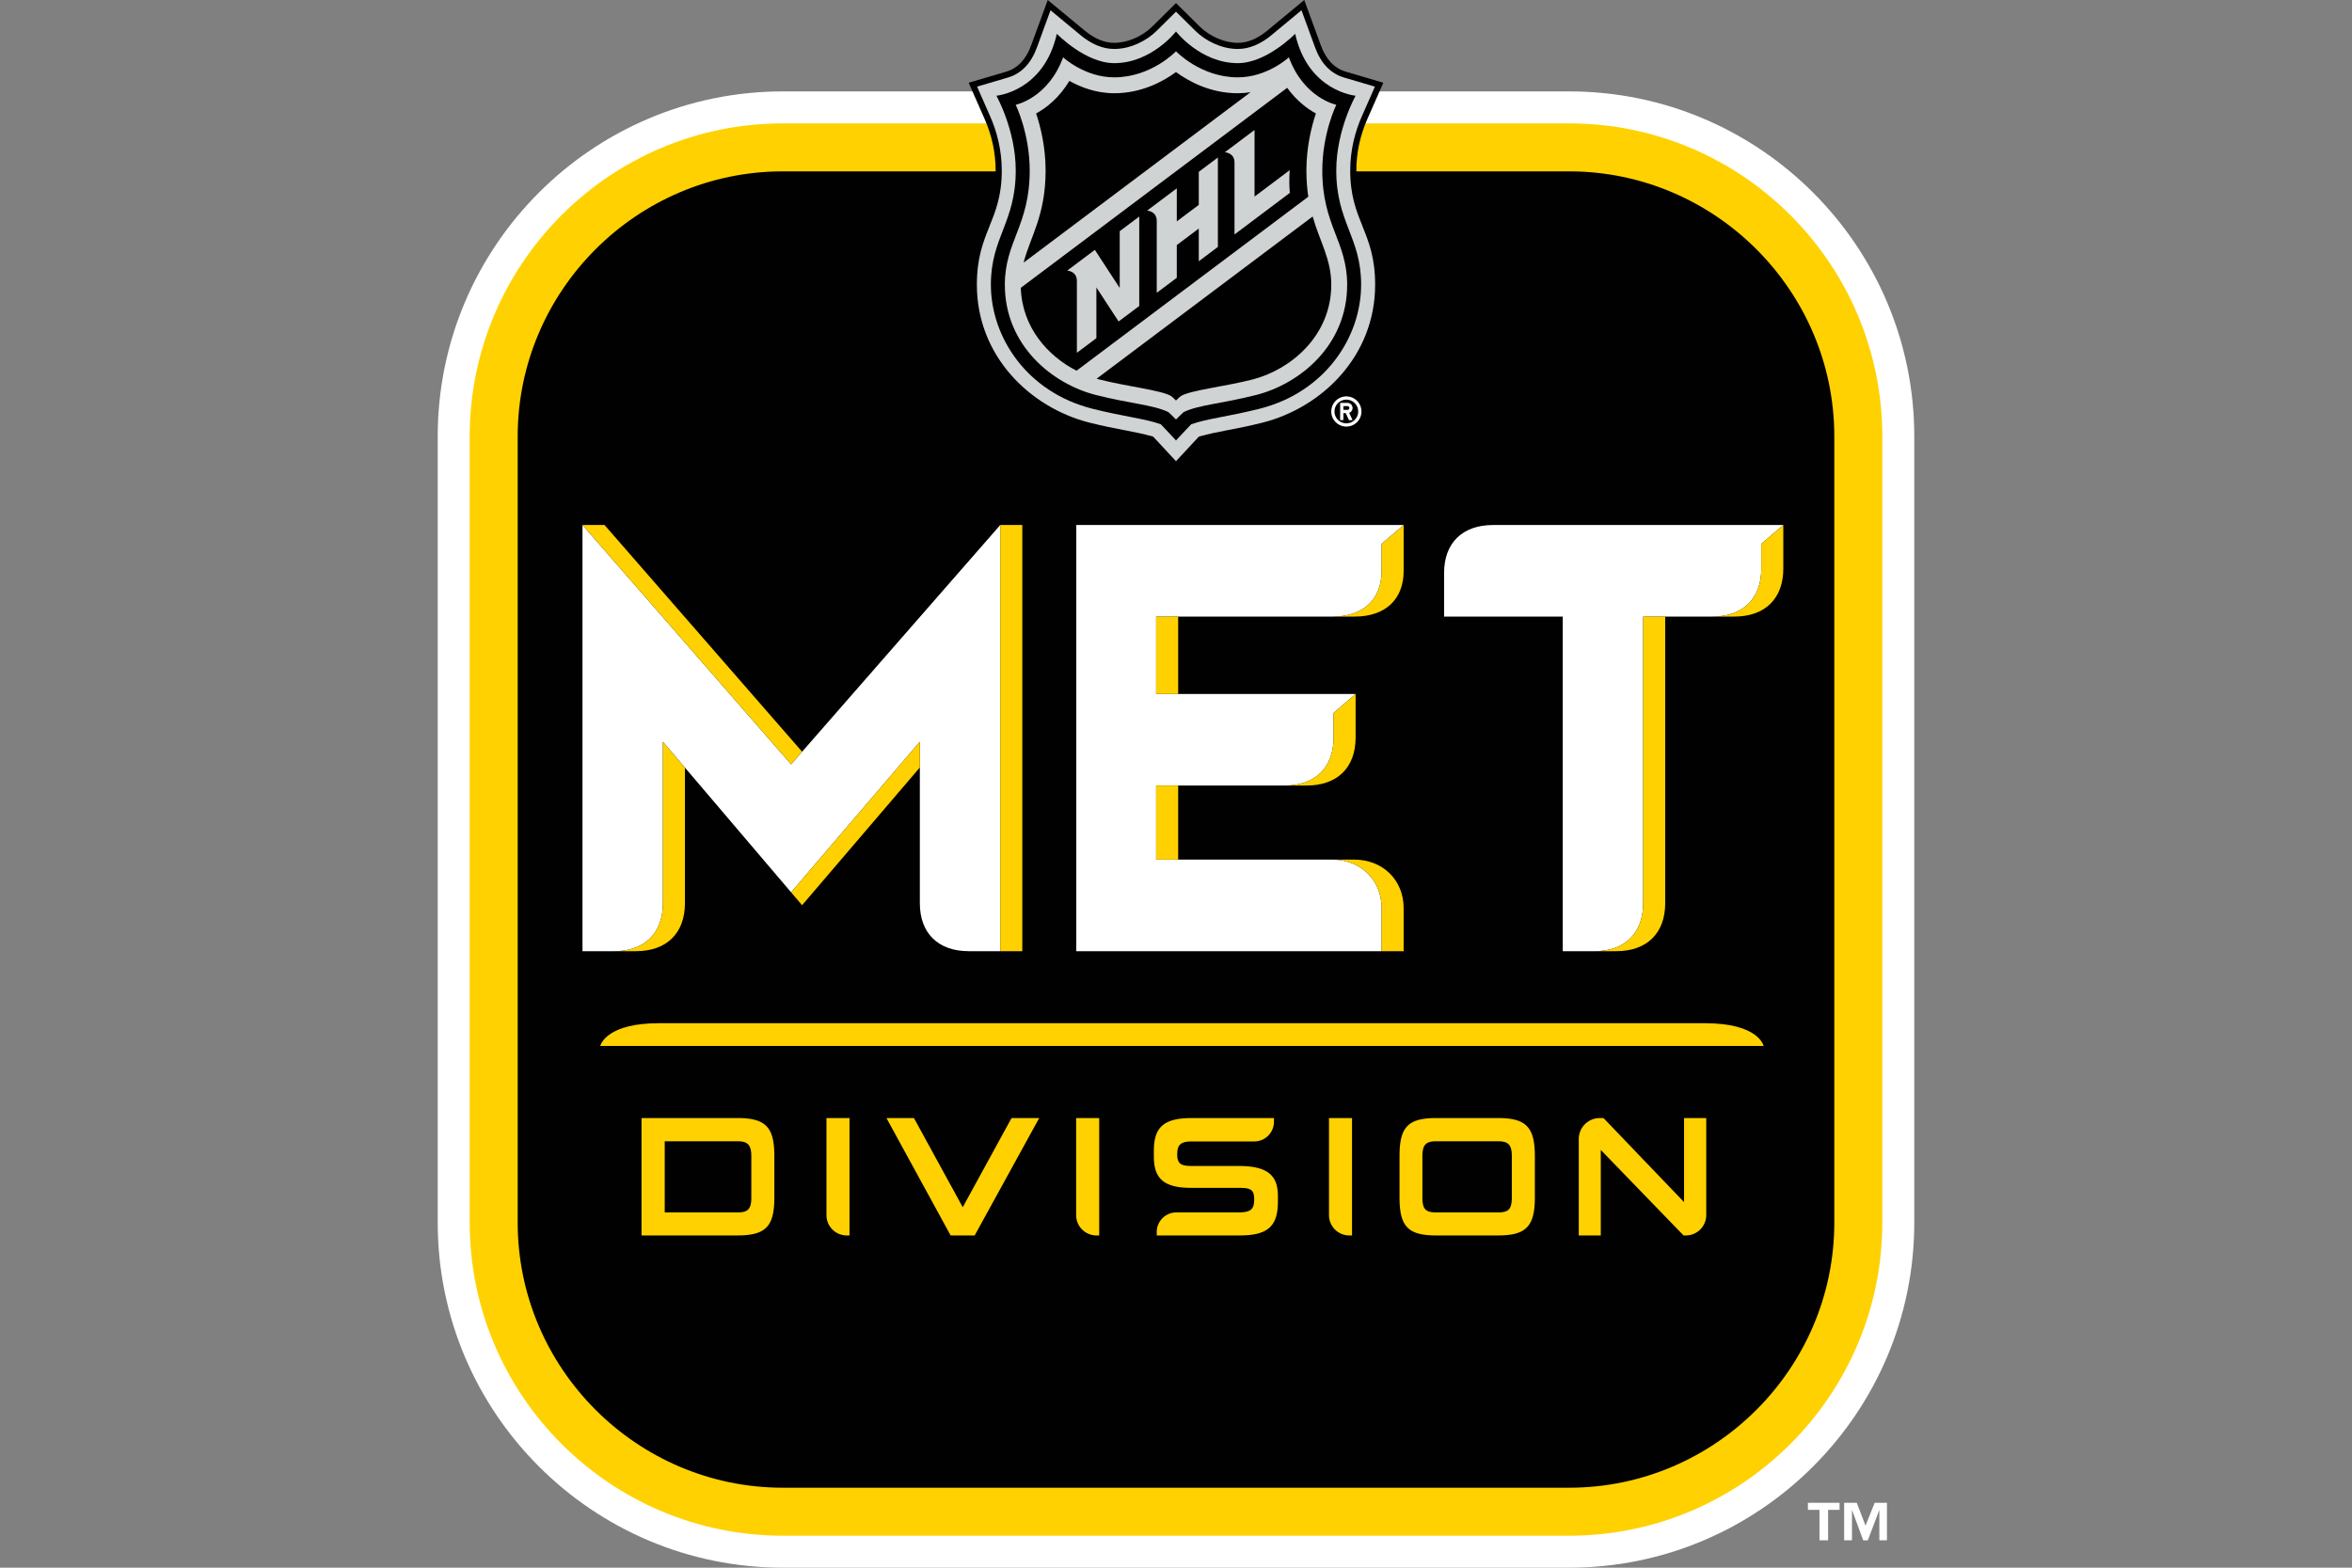
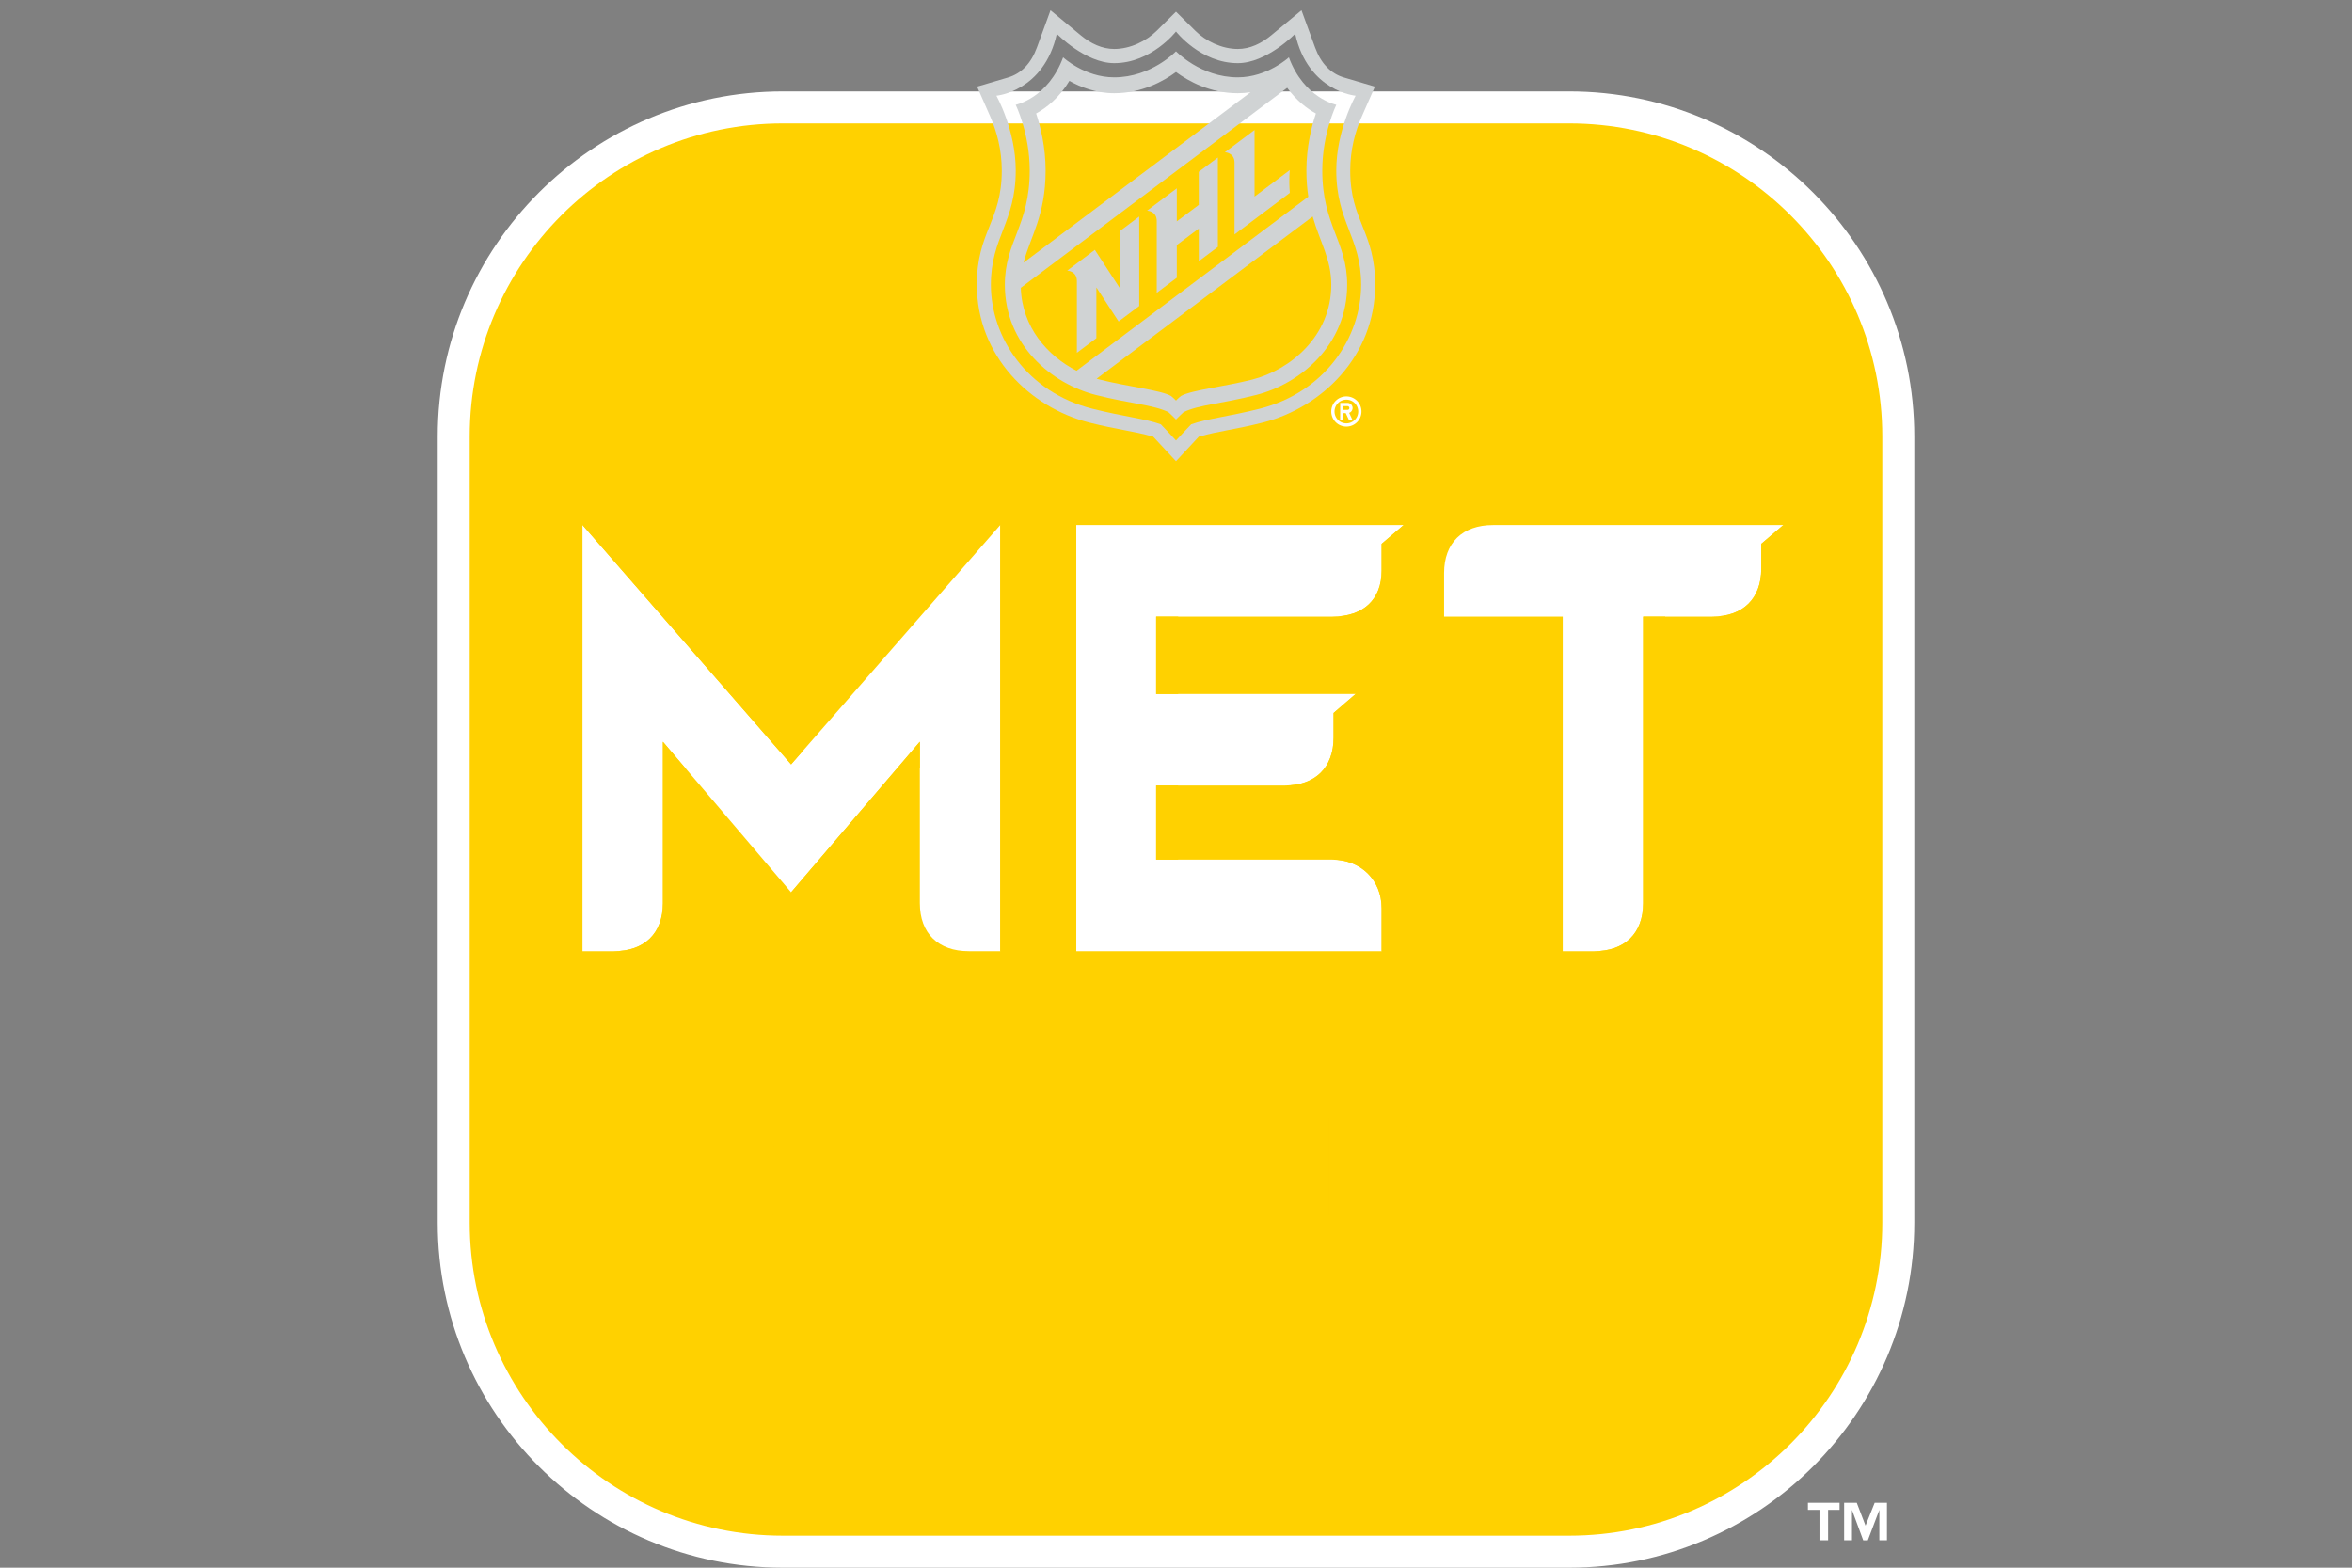
<svg xmlns="http://www.w3.org/2000/svg" viewBox="0 0 960 640">
  <rect x="0" y="0" width="960" height="640" fill="#808080" stroke="none" />
  <path fill="#FFF" d="M640.467 37.315H319.533c-77.68 0-140.876 63.195-140.876 140.874v320.937c0 77.679 63.197 140.874 140.876 140.874h320.934c77.68 0 140.876-63.195 140.876-140.874V178.19c0-77.678-63.197-140.874-140.876-140.874z" />
  <path fill="#FFD100" d="M640.467 626.942H319.533c-70.478 0-127.817-57.339-127.817-127.816V178.19c0-70.477 57.339-127.816 127.817-127.816h320.934c70.478 0 127.817 57.34 127.817 127.816v320.937c0 70.477-57.339 127.816-127.817 127.816z" />
-   <path fill="#010101" d="M319.532 69.96h320.936c59.526 0 108.23 48.704 108.23 108.23v320.935c0 59.527-48.704 108.23-108.23 108.23H319.532c-59.526 0-108.23-48.703-108.23-108.23V178.19c0-59.526 48.704-108.23 108.23-108.23z" />
  <path fill="#FFD100" d="M261.845 504.361v-47.92h39.174c11.632 0 15.044 3.831 15.044 15.534v16.855c0 11.77-3.412 15.53-15.044 15.53h-39.174zm44.815-32.316c0-4.738-1.532-6.13-5.64-6.13h-29.703v29.044h29.702c4.248 0 5.641-1.323 5.641-6.06v-16.854zM337.336 496.079v-39.637h9.403v47.92h-1.12a8.283 8.283 0 0 1-8.283-8.284zM439.245 496.079v-39.637h9.403v47.92h-1.12a8.283 8.283 0 0 1-8.283-8.284zM542.447 496.079v-39.637h9.404v47.92h-1.12a8.283 8.283 0 0 1-8.284-8.284zM687.16 504.361l-33.78-34.915v34.915h-8.984v-39.344a8.575 8.575 0 0 1 8.575-8.576h1.524l32.874 34.308v-34.308h9.054v39.606a8.313 8.313 0 0 1-8.313 8.314h-.95zM586.214 504.361c-11.632 0-14.975-3.76-14.975-15.531v-16.855c0-11.77 3.343-15.533 14.975-15.533h25.282c11.423 0 14.975 3.762 14.975 15.533v16.855c0 11.77-3.552 15.531-14.975 15.531h-25.282zm30.854-32.316c0-4.738-1.463-6.13-5.641-6.13h-25.213c-4.18 0-5.641 1.392-5.641 6.13V488.9c0 4.736 1.322 6.06 5.64 6.06h25.214c4.318 0 5.64-1.324 5.64-6.06v-16.855zM472.145 502.963a8.004 8.004 0 0 1 8.005-8.004h25.219c5.084 0 6.546-1.185 6.546-5.294 0-4.04-1.393-4.733-6.338-4.733h-19.432c-11.492 0-15.183-4.109-15.183-12.886v-2.162c0-9.542 3.83-13.443 15.461-13.443h33.572l-.016 1.59a8.035 8.035 0 0 1-8.034 7.954h-25.522c-4.597 0-5.92 1.462-5.92 5.223 0 3.76 1.323 4.796 5.92 4.796h19.154c11.91 0 16.02 3.9 16.02 12.328v2.17c0 10.168-4.18 13.859-15.602 13.859h-33.85v-1.398zM388.012 504.361l-26.191-47.92h11.213l19.924 36.395 19.919-36.395h11.286l-26.333 47.92h-9.818z" />
  <g>
-     <path fill="#010101" d="M558.133 48.522l6.499-14.75-15.31-4.51c-4.67-1.379-8.103-5.001-10.205-10.75L532.354 0l-15.09 12.492c-3.998 3.31-8.058 4.995-12.05 4.995-5.347 0-11.428-2.601-15.494-6.622l-9.723-9.619-9.716 9.619c-4.066 4.02-10.146 6.622-15.495 6.622-3.997 0-8.047-1.684-12.048-4.995L427.645 0l-6.76 18.513c-2.102 5.748-5.54 9.37-10.208 10.75l-15.309 4.51 6.497 14.749c2.996 6.805 4.52 13.903 4.52 21.11 0 19.93-10.17 24.467-10.17 46.603 0 31.89 24.67 52.765 47.579 58.66 11.584 2.822 15.082 3.007 25.54 5.583l10.663 11.483 10.667-11.483c10.458-2.576 13.958-2.761 25.536-5.583 22.913-5.895 47.586-26.77 47.586-58.66 0-22.136-10.172-26.673-10.172-46.603 0-7.207 1.517-14.305 4.52-21.11z" />
    <g fill="#D0D3D4">
      <path d="M551.11 69.632c0-8.493 2.038-16.014 4.734-22.124l5.342-12.138-12.57-3.71c-5.475-1.615-9.46-5.75-11.849-12.29l-5.55-15.18-12.356 10.235c-4.067 3.364-8.714 5.565-13.648 5.565-6.613 0-13.16-3.3-17.253-7.346l-7.963-7.873-7.953 7.873c-4.095 4.046-10.642 7.346-17.258 7.346-4.935 0-9.582-2.201-13.644-5.565L428.779 4.19l-5.542 15.18c-2.392 6.54-6.376 10.675-11.855 12.29l-12.57 3.71 5.344 12.139c2.69 6.11 4.733 13.63 4.733 22.123 0 20.724-10.166 24.843-10.166 46.603 0 29.133 21.688 50.057 45.702 56.233 11.872 3.003 17.397 3.297 26.25 5.775 1.147 1.205 9.322 10.039 9.322 10.039s8.179-8.834 9.329-10.04c8.848-2.477 14.38-2.771 26.255-5.774 24.006-6.175 45.698-27.1 45.698-56.233 0-21.76-10.168-25.879-10.168-46.603zm-36.956 97.224c-12.717 3.213-21.492 4.031-27.95 6.36-.825.779-6.207 6.604-6.207 6.604s-5.374-5.825-6.197-6.604c-6.46-2.329-15.237-3.147-27.952-6.36-26.755-6.768-41.41-29.231-41.41-50.621 0-19.423 10.148-25.425 10.148-46.652 0-16.54-7.894-30.506-7.894-30.506s19.405-1.693 24.661-25.283c0 0 11.639 11.985 23.433 11.985 15.21 0 25.21-12.922 25.21-12.922s10.01 12.922 25.217 12.922c11.793 0 23.431-11.985 23.431-11.985 5.259 23.59 24.67 25.283 24.67 25.283s-7.896 13.966-7.896 30.506c0 21.227 10.145 27.23 10.145 46.652 0 21.39-14.657 43.853-41.409 50.62z" />
      <path d="M539.707 69.583c0-15.139 5.723-26.804 5.723-26.804s-13.204-2.664-19.358-19.377c0 0-8.764 8.174-20.859 8.174-15.151 0-25.216-10.637-25.216-10.637s-10.06 10.637-25.21 10.637c-12.093 0-20.857-8.174-20.857-8.174-6.15 16.713-19.358 19.377-19.358 19.377s5.721 11.665 5.721 26.804c0 22.465-10.151 28.964-10.151 46.652 0 24.726 19.27 40.466 37.13 45.005 14.153 3.593 23.402 3.999 29.617 6.997 0 0 2.256 2.065 3.108 3.018.86-.953 3.122-3.018 3.122-3.018 6.207-2.998 15.46-3.404 29.606-6.997 17.865-4.539 37.137-20.279 37.137-45.005 0-17.688-10.155-24.187-10.155-46.652zm-112.93 0c0-9.603-2.082-17.894-3.87-23.26 4.168-2.288 9.405-6.332 13.572-13.296 4.488 2.506 10.836 5.034 18.307 5.034 11.32 0 20.158-4.938 25.21-8.65 5.06 3.712 13.904 8.65 25.218 8.65 1.804 0 3.546-.15 5.21-.41l-92.63 69.568c2.67-10.472 8.983-19.141 8.983-37.636zm12.62 81.762c-11.855-6.09-22.232-17.788-22.746-33.848l108.73-81.65c3.795 5.261 8.142 8.52 11.718 10.477-1.792 5.365-3.874 13.656-3.874 23.259 0 3.994.29 7.52.78 10.718l-94.607 71.044zm71.734 3.608c-11.21 2.852-24.913 4.314-29.057 6.681-.936.681-2.077 1.896-2.077 1.896s-1.137-1.215-2.071-1.896c-4.14-2.367-17.852-3.83-29.059-6.68-.422-.109-.841-.227-1.267-.345l88.18-66.223c3.005 10.51 7.594 17.393 7.594 27.849 0 20.982-16.712 34.77-32.243 38.718z" />
      <path d="M457.03 117.566l-10.158-15.555-11.282 8.473s3.954.11 3.954 4.25v29.29l7.961-5.975v-20.714l9.067 13.9 8.423-6.317V88.404l-7.965 5.976v23.186zM489.3 83.64l-8.974 6.74V76.885l-12.13 9.106s3.953.112 3.953 4.257v29.291l8.177-6.141v-13.355l8.975-6.736v13.35l7.788-5.847V64.298l-7.788 5.85V83.64zM512.06 80.25V53.06l-12.13 9.103s3.957.11 3.957 4.25v29.296l22.57-16.957c-.483-5.843 0-9.313 0-9.313l-14.397 10.81z" />
    </g>
    <g fill="#FFF">
      <path d="M543.374 167.973a6.158 6.158 0 0 0 6.142 6.175 6.16 6.16 0 1 0-6.142-6.175zm10.995.033a4.828 4.828 0 0 1-4.849 4.82 4.83 4.83 0 0 1-4.821-4.85 4.832 4.832 0 0 1 4.85-4.82 4.834 4.834 0 0 1 4.82 4.85z" />
      <path d="M546.998 171.5l1.32.002.008-2.856.946.003 1.327 2.86 1.456.005-1.385-2.98a2.083 2.083 0 0 0 1.397-1.965 2.086 2.086 0 0 0-2.081-2.093l-2.967-.007-.021 7.03zm1.334-5.71l1.65.003a.77.77 0 1 1-.004 1.541l-1.648-.007.002-1.537z" />
    </g>
  </g>
  <g>
    <g fill="#FFF">
      <path d="M439.301 388.315h124.624v-17.571c0-11.482-8.502-19.816-20.215-19.816h-71.814V320.69H524.335c12.515 0 19.986-7.325 19.986-19.592v-10.035l8.99-7.76h-81.416v-31.59h72.045c12.513 0 19.985-6.986 19.985-18.689v-11.01l8.99-7.681H439.301v173.982zM327.394 306.887l-4.497 5.158-85.136-97.712h-.015v173.982h12.84c12.515 0 19.987-7.325 19.987-19.593v-65.909l8.99 10.563v-.013l47.82 56.18-4.486-5.27 52.55-61.472v65.921c0 12.268 7.473 19.593 19.985 19.593h12.842V214.333h-.01l-80.87 92.554zM609.408 214.333c-12.513 0-19.984 7.325-19.984 19.593v17.79h48.437v136.6h12.838c12.515 0 19.986-7.326 19.986-19.594V251.715h28.223c12.515 0 19.987-7.322 19.987-19.588v-10.119l8.99-7.675H609.409z" />
    </g>
    <g fill="#FFD100">
      <path d="M471.895 320.69h8.991v30.238h-8.991zM552.7 350.928h-8.99c11.713 0 20.215 8.334 20.215 19.816v17.571h8.991v-17.571c0-11.483-8.502-19.816-20.216-19.816zM563.926 233.024c0 11.703-7.472 18.689-19.985 18.689h8.991c12.513 0 19.984-6.986 19.984-18.689v-18.691l-8.99 7.681v11.01zM553.313 301.098v-17.795l-8.99 7.76v10.035c0 12.267-7.472 19.592-19.987 19.592h8.991c12.515 0 19.986-7.325 19.986-19.592zM471.895 251.713h8.991v31.59h-8.991zM327.382 369.543l48.066-56.225V302.8l-52.551 61.472zM408.274 214.333h8.991v173.982h-8.991zM270.573 368.722c0 12.268-7.472 19.593-19.987 19.593h8.991c12.515 0 19.987-7.325 19.987-19.593v-55.346l-8.991-10.563v65.91zM327.394 306.887l-80.642-92.554h-8.991l85.136 97.712zM718.895 222.008v10.12c0 12.265-7.472 19.587-19.987 19.587h8.99c12.516 0 19.988-7.322 19.988-19.588v-17.794l-8.991 7.675zM670.685 368.722c0 12.268-7.471 19.593-19.986 19.593h8.991c12.515 0 19.986-7.325 19.986-19.593V251.715h-8.991v117.007z" />
    </g>
  </g>
  <path fill="#FFD100" d="M716.146 422.355c-3.226-2.32-9.211-4.637-20.254-4.637H268.935c-20.62 0-23.63 8.187-23.94 9.283h474.844s-.464-2.323-3.693-4.646z" />
  <g>
    <path fill="#FFF" d="M761.437 622.838l-3.576-9.336h-5.152v15.317h3.2v-12.415l4.59 12.435h1.876l4.708-12.435v12.415h3.099v-15.317h-5.007zM737.924 616.384h4.72v12.435h3.524v-12.435h4.675v-2.882h-12.92z" />
  </g>
</svg>